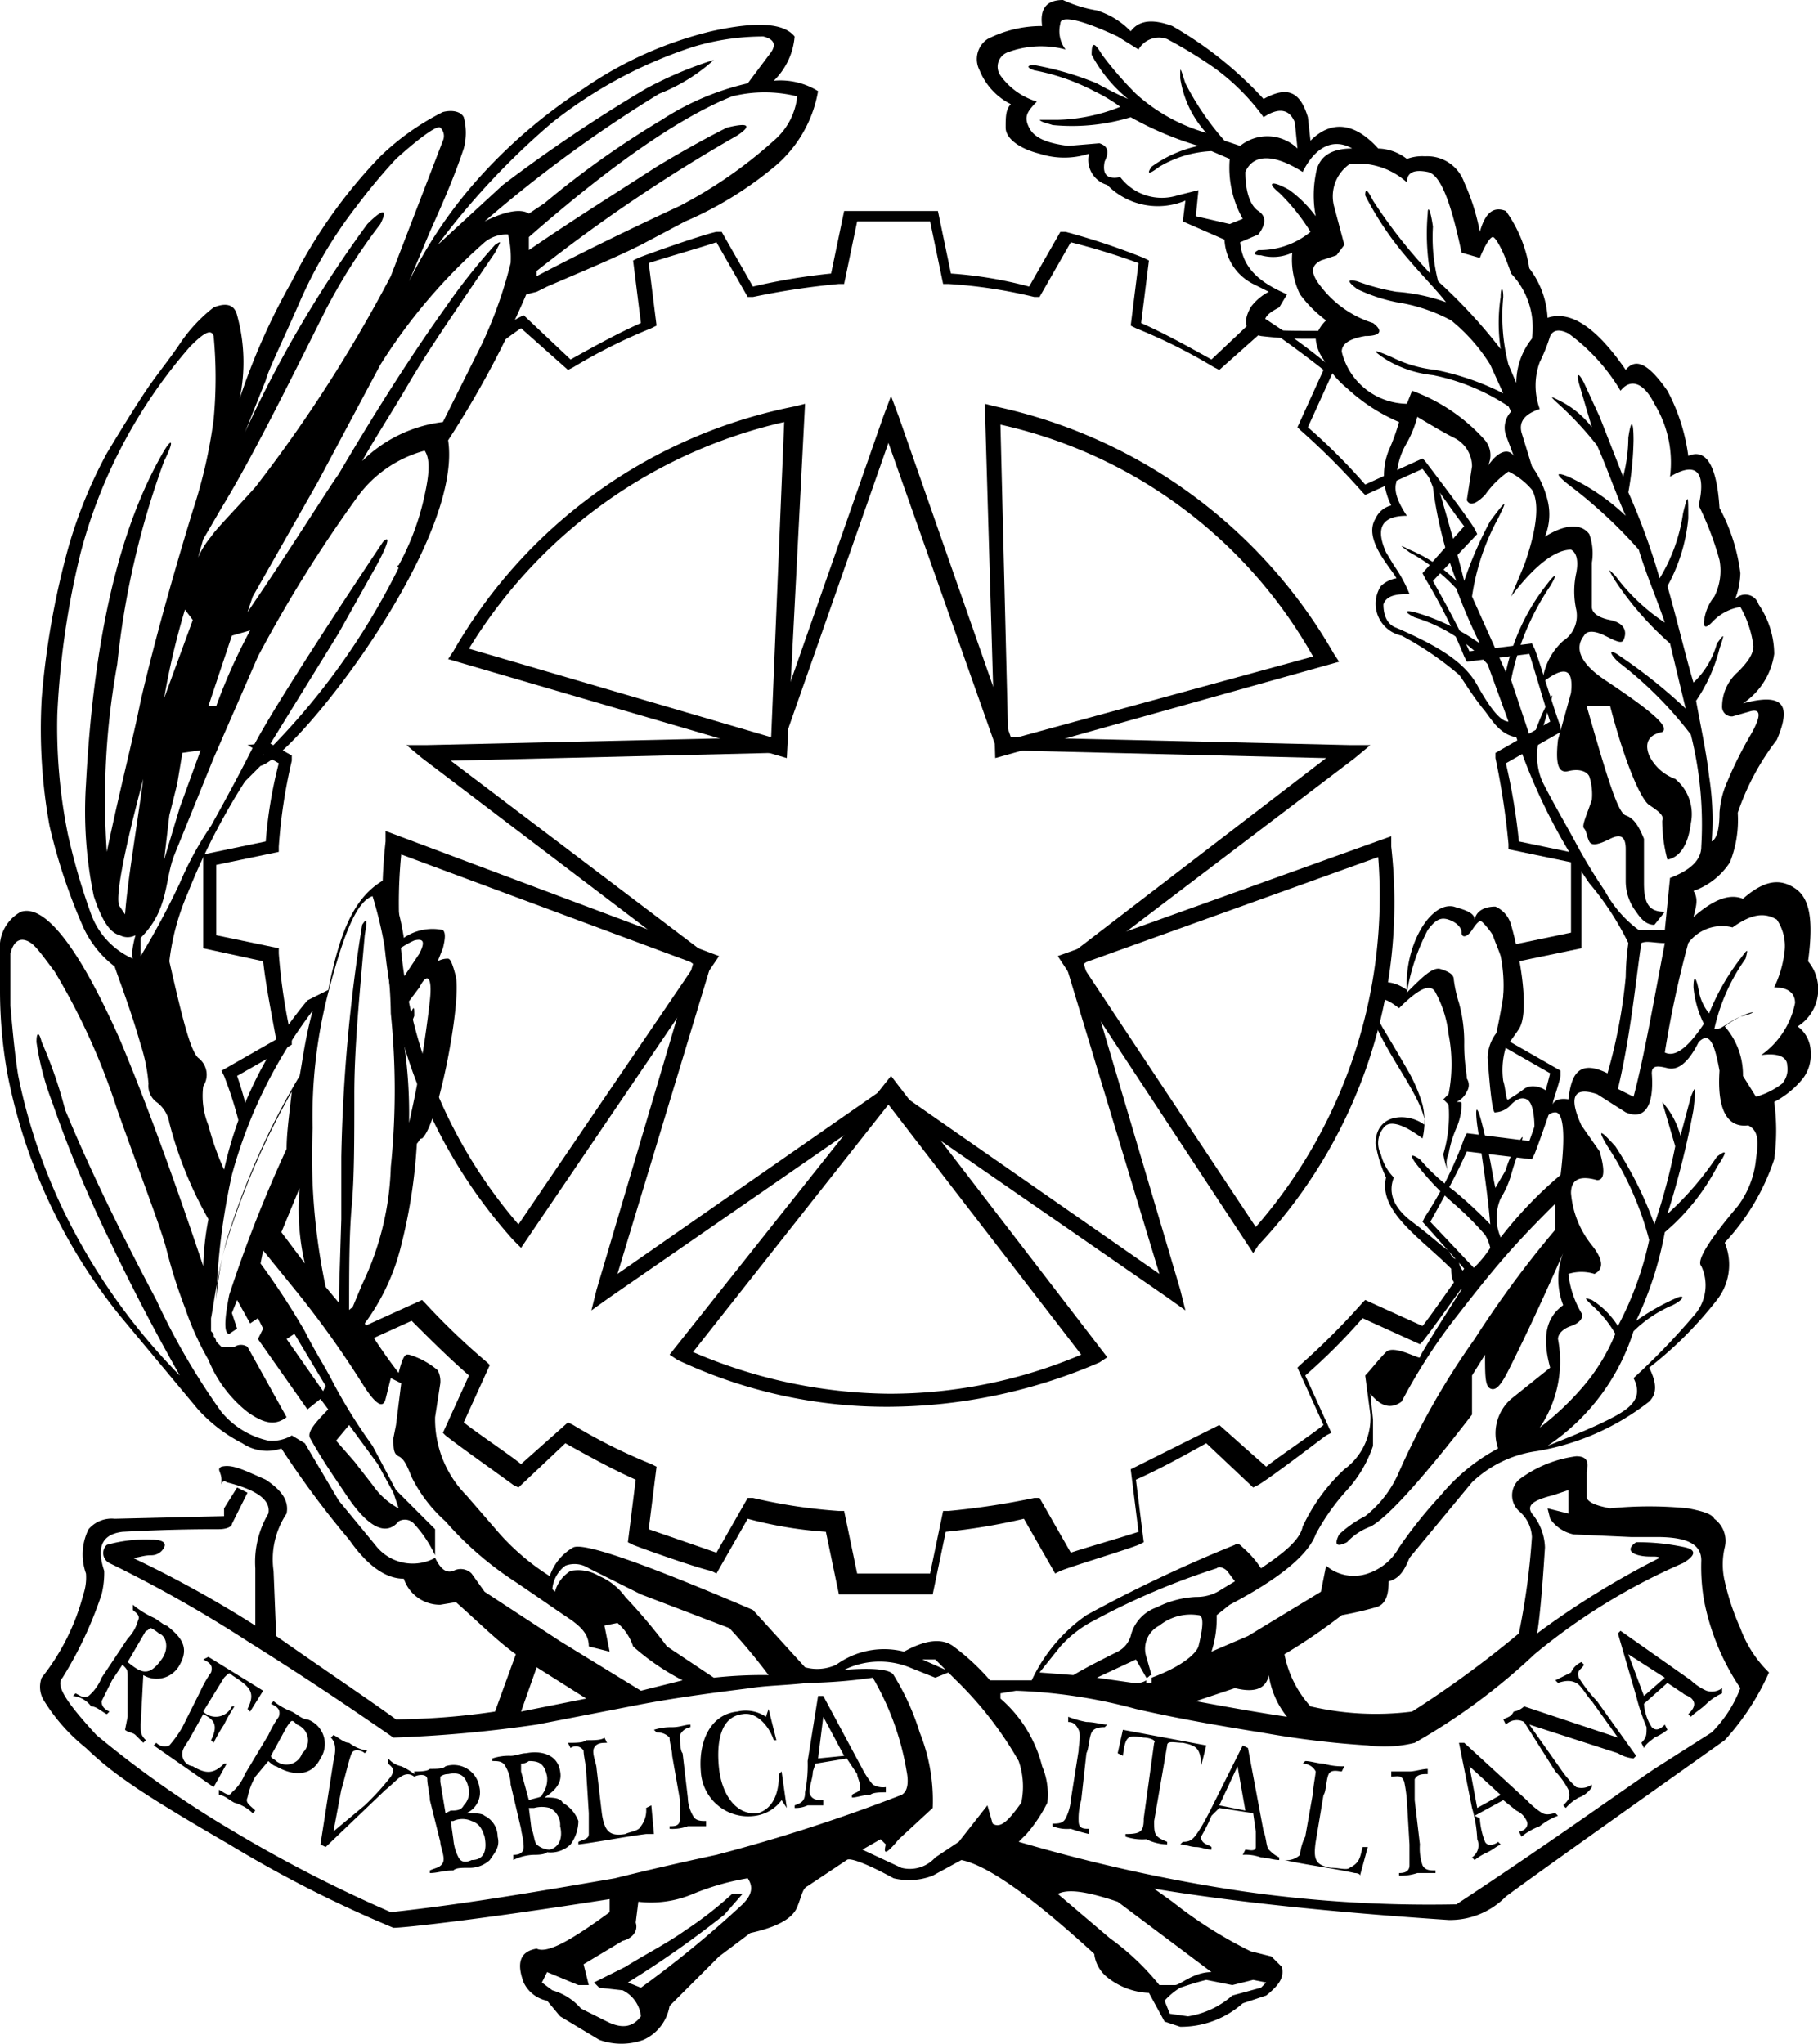
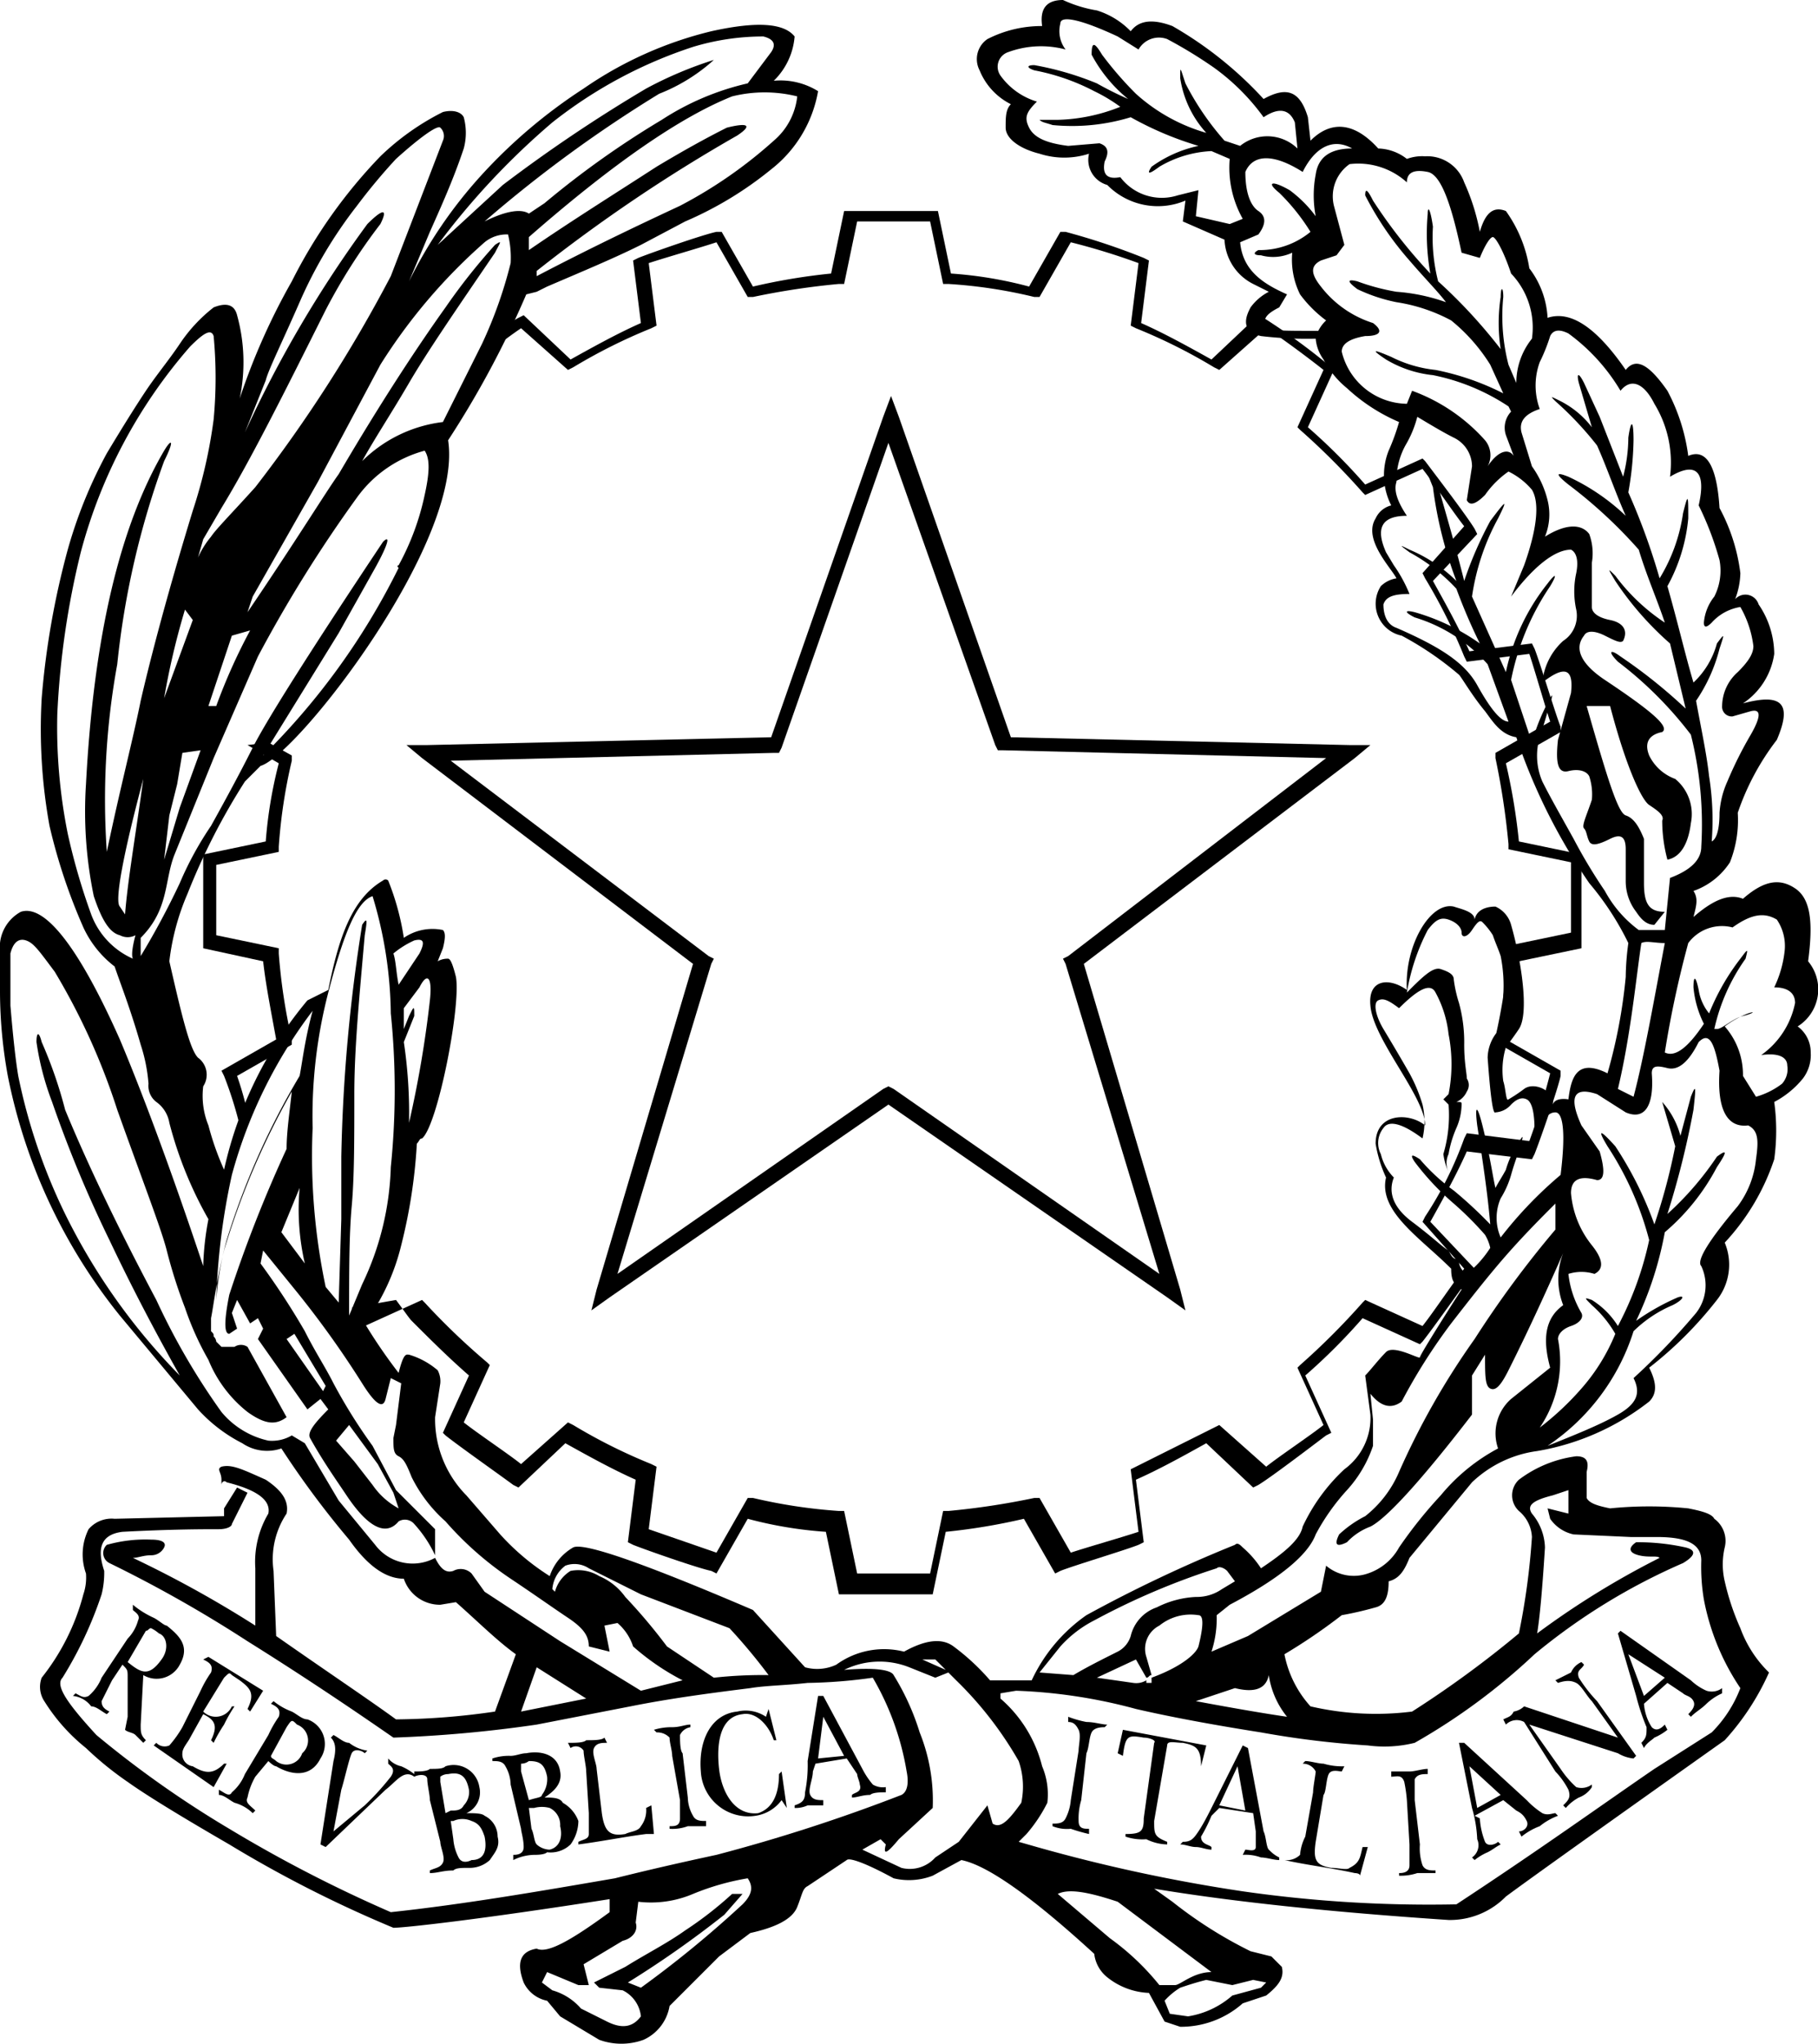
<svg xmlns="http://www.w3.org/2000/svg" viewBox="0 0 69.78 78.45">
  <title>Logo Istituzionale_3_Mobile_Tools</title>
  <g id="Livello_2" data-name="Livello 2">
    <g id="Layer_1" data-name="Layer 1">
      <path d="M53.3,52.2c.4,0,.8.2.7.5s-.3.8-.5.8-.8-.4-.8-.7a.58.58,0,0,1,.6-.6Z" />
      <path d="M22.6,61.8a1.28,1.28,0,0,0,1.2,0l-.3-.5-.7-.6c-.4-.2-.7,0-.9.5l.7.6Z" />
      <path d="M69.4,36.9c.2-1.5.1-2.4-.5-2.8s-1.2-.3-2,.4c-.5-.2-1.1,0-1.9.7.1-.4.2-.7,0-1a2.75,2.75,0,0,0,1.4-1.1,4.39,4.39,0,0,0,.3-1.9,9.67,9.67,0,0,1,1.5-2.8c.6-1.4.2-1.8-1.3-1.4a2.75,2.75,0,0,0,1.2-1.9,3.41,3.41,0,0,0-.6-1.9.53.53,0,0,0-.9-.2,3,3,0,0,0,.2-1,7.11,7.11,0,0,0-.8-2.5c-.1-1.6-.5-2.3-1.2-2A7.32,7.32,0,0,0,64,15c-.7-1-1.2-1.3-1.6-.8-1.1-1.6-2.1-2.3-3-2a3.41,3.41,0,0,0-.7-1.9,5.14,5.14,0,0,0-.9-2.2c-.5-.2-.8.1-1,.8A8.24,8.24,0,0,0,56.2,7a1.5,1.5,0,0,0-1.5-1,1.7,1.7,0,0,0-.7.1,1.86,1.86,0,0,0-1.1-.4c-.9-1-1.8-1.1-2.6-.3l-.1-.9c-.3-1-.8-1.2-1.7-.7A14.56,14.56,0,0,0,45,1c-.8-.3-1.3-.2-1.6.2A3.07,3.07,0,0,0,42.1.4,5,5,0,0,1,40.8,0c-.6,0-.9.3-.8,1a4.56,4.56,0,0,0-2.1.5.93.93,0,0,0-.3,1.2A2.5,2.5,0,0,0,38.8,4c-.2.2-.2.5-.2.9s.5.8,1.3,1a3.08,3.08,0,0,0,1.9,0,1,1,0,0,0,.7,1.2,2.72,2.72,0,0,0,3,.6l-.1.8,1.6.7a2,2,0,0,0,1.1,1.7l.6.3a2,2,0,0,0-.7.6c-.1.2-.5.9.4,1.1a14.77,14.77,0,0,0,2.1.1,1.6,1.6,0,0,0,.3.8,3.55,3.55,0,0,0,.9,1.1,6.9,6.9,0,0,0,2,1.3,8.2,8.2,0,0,1-.4,1.1,2.55,2.55,0,0,0,.1,2.1.9.9,0,0,0-.6.5c-.5.8.6,1.9.8,2.3a1.1,1.1,0,0,0-.6.3,1.25,1.25,0,0,0,.8,1.9A12.25,12.25,0,0,1,56,25.9c.1.1.5.8,1,1.4.3.4.6.9,1.2,1A22.57,22.57,0,0,0,61,33.9a11,11,0,0,1,1.5,2.3,10.3,10.3,0,0,0-.1,1.3,20.25,20.25,0,0,1-.7,3.7c-1.2-.6-1.4.2-1.5,1,0,0-.5-.1-.6.2.1-.5-.7-.9-1.1-.6a5.92,5.92,0,0,1-.6.4c-.1.1-.1-.4-.2-.7a3,3,0,0,1,.1-1.3s.3-.4.5-.7c.4-.6.1-2.6-.3-4a1.08,1.08,0,0,0-.6-.7c-.1,0-.7,0-.8.5,0-.3-.5-.4-.8-.5-.9-.2-1.9,1.5-1.8,3.2-.7-.5-1.5-.4-1.4.6.1,1.3,2.1,3.5,2.1,4.6-.6-.5-1.9-.5-1.9.7a5,5,0,0,0,.4,1.3c-.3,1.3,1.3,2.3,2.5,3.5,0,.6.2.6.4.8-.2.3-1.6,2.5-1.6,2.6s-1-.5-1.3-.2-.6.7-.8.9l.2,1.5a2.44,2.44,0,0,1-1,2.1A7.13,7.13,0,0,0,50,58.6c-.1.5-.7,1-1.6,1.6a3.78,3.78,0,0,0-.7-.8c-.1-.1-.2-.2-.3-.1A53.71,53.71,0,0,0,41.7,62a6.27,6.27,0,0,0-2.1,2.5H38a8.64,8.64,0,0,0-1.4-1.3c-.4-.3-1-.3-1.9.2a3.12,3.12,0,0,0-2.6.5,1.73,1.73,0,0,1-1.2.1l-2-2.2q-6.3-2.7-6.9-2.4a2,2,0,0,0-.9,1.1,9.07,9.07,0,0,1-1.9-1.6l-1.3-1.5a4.17,4.17,0,0,1-1.2-3l.2-1.3a.9.9,0,0,0-.1-.5,3,3,0,0,0-1.1-.6c-.1,0-.2-.1-.4.7A20.15,20.15,0,0,1,14,50.8a8.36,8.36,0,0,0,1.4-3,20.53,20.53,0,0,0,.6-3.9c.1-.1.1-.2.2-.2.6-.5,1.5-5.1,1.3-6.2-.1-.4-.2-.7-.3-.7a.76.76,0,0,0-.4.1l.2-.5c.1-.4.1-.6,0-.7a1.94,1.94,0,0,0-1.5.3,9.84,9.84,0,0,0-.6-2.2.14.14,0,0,0-.2,0c-1.2.7-1.7,2.2-2.1,4.2l-.8.4a15.27,15.27,0,0,0-3.2,6.5A10.72,10.72,0,0,1,8,43.2a3,3,0,0,1-.2-1.5.81.81,0,0,0-.2-1.1c-.3-.3-.6-1.5-1.1-3.7a9.23,9.23,0,0,1,.7-2.6A25.12,25.12,0,0,1,9.4,30l.6-.6c1.4-.4,7.8-8.6,7.2-12.5a36.68,36.68,0,0,0,3-5.6l.4-.1L21,11c1.4-.6,2.6-1.1,3.6-1.6l1.7-.9a13.85,13.85,0,0,0,3.3-2,4.86,4.86,0,0,0,1.8-3,2.73,2.73,0,0,0-1.7-.4,2.67,2.67,0,0,0,.8-1.7c-.4-.5-1.4-.6-3.2-.2a14.66,14.66,0,0,0-4.9,2.2,20.1,20.1,0,0,0-3.9,3.3,17.58,17.58,0,0,0-2.8,4.1l.8-1.9c.4-.9.9-2,1.3-3.2a2.29,2.29,0,0,0,0-1.2c-.1-.2-.4-.3-.8-.2A9.71,9.71,0,0,0,14.6,6a19.57,19.57,0,0,0-3.4,4.8,25.13,25.13,0,0,0-2,4.5,6.78,6.78,0,0,0-.1-3.2q-.15-.6-.9-.3a6,6,0,0,0-1.3,1.4c-.4.6-.9,1.2-1.3,1.8s-.9,1.4-1.5,2.4a17.86,17.86,0,0,0-1.5,3.7,31.35,31.35,0,0,0-1,5.7,20.81,20.81,0,0,0,.3,4.9,21.89,21.89,0,0,0,1.3,3.9,4,4,0,0,0,1.2,1.5c.2.6.6,1.6,1,3a6.36,6.36,0,0,1,.3,1.5.78.78,0,0,0,.3.7,1.23,1.23,0,0,1,.5.8A15.11,15.11,0,0,0,8,46.8a11,11,0,0,0-.2,1.8c-1.3-3.9-2.4-6.8-3.2-8.7C3,36.3,1.7,34.7.8,35A1.55,1.55,0,0,0,0,36.2v1.9a18.17,18.17,0,0,0,.3,3.2,21.25,21.25,0,0,0,4.3,9.2l3,3.6a5.91,5.91,0,0,0,1.7,1.3,1.69,1.69,0,0,0,1.5.2,34.94,34.94,0,0,0,2.6,3.5q1.05,1.5,2.1,1.5a1.46,1.46,0,0,0,1.4,1l.6-.1c.9.8,1.6,1.5,2.3,2L19,65.7a27.48,27.48,0,0,1-3.8.3c-1.1-.8-2.6-1.8-4.6-3.2l-.1-2.5a3.16,3.16,0,0,1,.5-2.2c.1-.5-.2-.9-.8-1.3-.9-.4-1.3-.6-1.7-.5-.2.1,0,.2,0,.5V57c0-.1.1-.2.2-.1,1.2.3,1.7.7,1.6,1.2a3.64,3.64,0,0,0-.5,2.1v2.2a43.08,43.08,0,0,0-4.7-2.6c.2,0,.4-.1.7-.1a.55.55,0,0,0,.5-.3c.1-.2-.1-.3-.5-.3a5.42,5.42,0,0,0-1.7.2.43.43,0,0,0,.1.7,50.1,50.1,0,0,1,5.3,3c2.4,1.5,4.3,2.8,5.6,3.7a49.9,49.9,0,0,0,5.5-.5l3.6-.7c1.5-.3,3-.5,4.6-.7.6-.1,1.3-.1,2.2-.2a19.48,19.48,0,0,0,2.5-.2A10.55,10.55,0,0,1,34.8,68c.1.5,0,.8-.2.9a65.64,65.64,0,0,1-7.1,2.3q-2.1.45-3.9.9c-2.9.5-5.8,1-8.6,1.3a52.69,52.69,0,0,1-6.2-3.2,39.71,39.71,0,0,1-5.1-3.6c-1.1-1.2-1.6-1.9-1.3-2.2a15,15,0,0,0,1.5-3.2,3.44,3.44,0,0,0,.1-.9c-.3-.9-.1-1.4.7-1.5,1.9-.1,3.1-.1,3.7-.1.3,0,.5-.1.5-.2l.6-1.2-.4-.2-.5.8v.3l-4.2.1a1.16,1.16,0,0,0-1,.4,2.17,2.17,0,0,0-.1,1.7,2,2,0,0,1-.1.8,8.64,8.64,0,0,1-1.6,3.2,1,1,0,0,0,.1.9,7.14,7.14,0,0,0,1.6,1.8,12.57,12.57,0,0,0,1.6,1.3q1.05.75,3.9,2.4A46.84,46.84,0,0,0,15.1,74c.4,0,3.2-.3,8.3-1.1v.5c-1.5,1.1-2.4,1.6-2.8,1.4-.6.1-.8.5-.5,1.3a1.27,1.27,0,0,0,.9.7l.5.6,1.5.9a2.48,2.48,0,0,0,1.7,0,1.74,1.74,0,0,0,1-1.3l.2-.2,1.7-1.7,1.2-.9c.9-.2,1.6-.5,1.8-1s.2-.7.4-.8l1.5-1c.1-.1.7.1,1.8.7a2.52,2.52,0,0,0,1.5-.1l1.1-.6q1.5.3,5.1,3.6a1.35,1.35,0,0,0,.5.9,2.73,2.73,0,0,0,1.6.6l.6,1.1.6.2a3.58,3.58,0,0,0,2.4-.9l.9-.3c.5-.4.7-.7.6-1.1l-.4-.4-.8-.2A16.61,16.61,0,0,1,45,73l-.7-.5c3,.5,6.8.9,11.3,1.2a3,3,0,0,0,2.2-.9q1.35-1,8.4-6a9.75,9.75,0,0,0,1.7-2.6,4.55,4.55,0,0,1-1.1-1.7,9.42,9.42,0,0,1-.6-1.8,2.84,2.84,0,0,1,0-1.3,1.05,1.05,0,0,0-.4-1.1c-.1-.2-.5-.3-1-.4a15,15,0,0,0-3,0c-.5-.1-.8-.2-.9-.4v-1c.1-.4,0-.6-.4-.6a4.63,4.63,0,0,0-2.2.9.82.82,0,0,0,0,1.2,1.39,1.39,0,0,1,.5,1,27.3,27.3,0,0,1-.5,3.7,40,40,0,0,1-4.1,3,11.09,11.09,0,0,1-3.9-.2,4.16,4.16,0,0,1-1-2A21.66,21.66,0,0,0,51.5,62a13,13,0,0,0,1.3-.3c.4-.1.5-.5.5-1,.4-.1.6-.4.8-.9l2.4-2.9A4.49,4.49,0,0,1,59,55.7a9.55,9.55,0,0,0,4.3-1.9c.3-.3.3-.7,0-1.3a14.92,14.92,0,0,0,2.6-2.6,2.19,2.19,0,0,0,.3-2.2,8.72,8.72,0,0,0,1.9-3.2,8.09,8.09,0,0,0,0-2.2,3.53,3.53,0,0,0,1.1-.9,1.49,1.49,0,0,0,.3-1,1.23,1.23,0,0,0-.5-1A1.68,1.68,0,0,0,69.4,36.9ZM30.6,3.7a2.59,2.59,0,0,1-.9,1.7,17.44,17.44,0,0,1-3.6,2.5c-1.5.7-3.4,1.6-5.5,2.7v-.2a61.43,61.43,0,0,1,7.7-5.2c.6-.4.4-.5-.4-.3q-1.2.6-2.7,1.5c-1.7,1.1-3.3,2.1-4.9,3.2V9.1q4.8-4.2,7.8-5.4A5.17,5.17,0,0,1,30.6,3.7Zm-9.4,1a17.4,17.4,0,0,1,5.4-2.9,9.29,9.29,0,0,1,2.7-.4q.6.15.3.6l-.9,1.2a10.21,10.21,0,0,0-3.3,1.4,34.78,34.78,0,0,0-4.5,3.2l-.6.4c-.3-.2-.9-.1-1.7.3a50.31,50.31,0,0,1,6.7-4.9,6.85,6.85,0,0,0,2.1-1.3,14.93,14.93,0,0,0-2.6,1.1,57.71,57.71,0,0,0-5.5,3.7L16.8,9.4A28.64,28.64,0,0,1,21.2,4.7ZM18.6,9.3a1.33,1.33,0,0,1,.9-.3,3.75,3.75,0,0,1,.1,1.1,16.84,16.84,0,0,1-1.1,3.1l-1.5,3a5.3,5.3,0,0,0-3.1,1.5c.5-.9,1.1-1.8,1.8-3s1.8-2.8,3.3-5c.2-.4.3-.5,0-.3a23.29,23.29,0,0,0-1.9,2.4c-1,1.4-2.4,3.5-4.1,6.4-.5.7-1.6,2.5-3.5,5.3l.2-.6,2.5-4.4L14.6,14A21.37,21.37,0,0,1,18.6,9.3ZM8.5,19.5c1.1-1.8,2.4-4.4,4-7.6a22.09,22.09,0,0,1,2.1-3.3c.3-.6.1-.6-.5,0a45.56,45.56,0,0,0-4.7,8l.8-2c.1-.4.6-1.4,1.3-3a17.14,17.14,0,0,1,2.2-3.7,22.59,22.59,0,0,1,1.5-1.8c1-.9,1.6-1.3,1.7-1.2a.44.44,0,0,1,.1.5l-2,5.2a54.63,54.63,0,0,1-5.2,8.1c-.9,1-1.5,1.6-1.7,1.9a3.51,3.51,0,0,0-.5.8l.2-.7Zm1.1,4.7a22.12,22.12,0,0,0-1.3,2.9H8l.9-2.7ZM6.5,31.3l.3-1.2L7,28.9l.7-.1L6.9,31l-.6,2Zm-.2-4.5a28.4,28.4,0,0,1,.8-3.4l.3.4ZM4.8,35.1l-.2-.3c-.2-.2.1-1.9.9-4.9C5.2,32.1,4.9,33.8,4.8,35.1Zm-.7-2.4a29,29,0,0,1,.4-7.2,32.21,32.21,0,0,1,1.8-7.8c.4-.8.3-.9,0-.4-1.7,2.9-2.7,7.1-3,12.8a16,16,0,0,0,.3,4.3c.3.9.6,1.4,1,1.5a.64.64,0,0,0,.6,0s-.2.7-.1.9a3,3,0,0,1-1.6-1.7A24.63,24.63,0,0,1,2.6,32a20.71,20.71,0,0,1-.4-4.6,32,32,0,0,1,.9-6.2,19.62,19.62,0,0,1,4.2-7.9c.5-.5.8-.7.9-.4a17.09,17.09,0,0,1,0,3.2,19,19,0,0,1-.8,3.5c-1.1,3.6-1.7,6-2,7.3C5.1,28.4,4.6,30.3,4.1,32.7Zm1.3,4V36c1.1-1.1.9-2.2,1.3-3.2l1.5-3.7,1.7-3.9a51.91,51.91,0,0,1,3.8-6.1,4.7,4.7,0,0,1,2.6-1.8c.2.3.2.8,0,1.7a9.87,9.87,0,0,1-1,2.7s-.1,0,0,.1A26.77,26.77,0,0,1,10.1,29L13,24.3l1.4-2.5c.5-.9.6-1.3.3-1-2.8,4.2-4.5,6.9-5,7.9s-1.1,2.1-1.6,3a12.8,12.8,0,0,0-1.2,2.2A30.28,30.28,0,0,1,5.4,36.7Zm11.1,1.7a42,42,0,0,1-.8,4.7,18.5,18.5,0,0,0-.2-3.1l.4-1c0-.4,0-.4-.2,0l-.2.5v-.8l.6-.8C16.4,37.3,16.6,37.5,16.5,38.4Zm-.6-2.3c.4-.1.4.1.2.5l-.8,1.2c-.1-.5-.1-.9-.2-1.2A3.51,3.51,0,0,1,15.9,36.1Zm-3.3,2c.6-2.3,1.1-3.5,1.7-3.7a16,16,0,0,1,.7,4.5,29,29,0,0,1,0,5.9,11.09,11.09,0,0,1-1.1,4.5l-.5,1.2c0-1.7,0-3.1.1-4.2s.1-2.5.1-4.3.2-3.8.4-6.1c.1-.6.1-.7-.1-.4a63.46,63.46,0,0,0-.8,8.9v2.4L13,50l-.5-.6a24.35,24.35,0,0,1-.5-6.1A18.9,18.9,0,0,1,12.6,38.1Zm-3.7,7A18.36,18.36,0,0,1,12,38.8c-.3,1.1-.4,2-.5,2.5a29,29,0,0,0-2.8,6.3,12,12,0,0,0-.4,2.3A25.81,25.81,0,0,1,8.9,45.1Zm2.8,3.4-.9-1.2.7-1.7A9.25,9.25,0,0,0,11.7,48.5ZM20,65.7l.6-1.7,1.9,1.2Zm4.6-.8L21.5,63l-2.9-1.9-.5-.7a.59.59,0,0,0-.7-.1c-.3.1-.5-.1-.7-.5a1.8,1.8,0,0,1-2.3-.5L13,57.6l-1.3-2.2-.5-.3a1.49,1.49,0,0,1-.9.2,3.25,3.25,0,0,1-1.8-1.1A26.31,26.31,0,0,1,6,49.9c-1.7-3.2-2.8-5.6-3.5-7.3A16.92,16.92,0,0,0,1.6,40c-.1-.4-.2-.4-.2,0A10.71,10.71,0,0,0,2,42.3a47.5,47.5,0,0,0,2.2,5.3c.9,1.9,1.8,3.6,2.7,5.2a23.88,23.88,0,0,1-4.4-6.2A22.14,22.14,0,0,1,.7,41.3q-.15-.9-.3-2.7v-2c.1-.4.3-.6.6-.5s.5.4,1.1,1.2a25.39,25.39,0,0,1,2.4,5.3c1,2.8,1.7,4.6,1.9,5.4a19.38,19.38,0,0,0,.7,2.2,11.33,11.33,0,0,0,.9,2,4.9,4.9,0,0,0,1.5,2c.7.5,1.1.5,1.5.2L9.5,51.7a.45.45,0,0,0-.5,0H8.5l-.1-.1-.1-.1a.31.31,0,0,0-.1-.2c0-.1,0-.1-.1-.2v-.5c.1-.5.2-1.4.5-2.6a29.45,29.45,0,0,1,2.6-6.1c-.1.9-.2,1.6-.2,2.2a51.75,51.75,0,0,0-2.2,5.6q-.3,1.5,0,1.5l.3-.2-.2-.6.2-.5.5.9.3-.2.2.4-.2.4,1.9,2.7.5-.4.3.4c-.6.6-.8.9-.7,1.1.5.9,1,1.6,1.4,2.2.8,1.2,1.5,1.6,2,1a.47.47,0,0,1,.6.1,4.82,4.82,0,0,1,.8,1.2v-1l-1.5-1.5-.9-1.7a20.56,20.56,0,0,1-1.5-2.4c-.3-.6-.7-1.2-1.1-2A28.51,28.51,0,0,0,10,48.5l.1-.5,1.3,1.6a36.82,36.82,0,0,1,2.5,3.5q.75,1.2.9.6l.2-.8.4.2-.2,1.6-.1.5c0,.4,0,.6.2.7s.3.3.5.8a5.6,5.6,0,0,0,1.3,1.7,12.74,12.74,0,0,0,2.5,2.2c.9.6,1.6,1.1,2.2,1.5s.8.7.8,1.1l.8.2-.2-1,.5-.1a2,2,0,0,1,.6.9,9.22,9.22,0,0,0,1.9,1.3ZM11,51.4l.3-.2,1.2,2-.1.2Zm1.9,3.9.5-.6,1.1,1.5.6,1.1.2.6a2.84,2.84,0,0,1-1-.9l-.7-.9Zm14.5,9.1-1.8-1.2A21.56,21.56,0,0,0,24,61.3a2.35,2.35,0,0,0-1-.8,1.54,1.54,0,0,0-1.1-.2,1.36,1.36,0,0,0-.6.8l-.1-.1a1.25,1.25,0,0,1,.5-.9,1,1,0,0,1,.9.1l2,1L28,62.5a22.1,22.1,0,0,1,1.5,1.8A17,17,0,0,0,27.4,64.4Zm1.1,8.7a41.58,41.58,0,0,1-3.9,3.2l-.5-.2a39,39,0,0,0,3.7-2.6l.7-.8h-.4a14.1,14.1,0,0,1-1.8,1.4c-.7.5-1.5.9-2.3,1.4l-1.2.6.2.2.9.1a1.26,1.26,0,0,1,.7,1c-.3.4-.7.5-1.3.2l-1-.5a2.27,2.27,0,0,0-1.1-.7l-.4-.3.2-.4,1.2.5h.4l-.2-.8,1.5-.9c.4-.1.6-.4.5-.7l.1-.8a4.12,4.12,0,0,0,2.1-.3,9.65,9.65,0,0,1,2.1-.6C28.9,72.4,28.9,72.7,28.5,73.1ZM45.9,8.3l.1-1-.8.2A2,2,0,0,1,43,6.8q-.75.15-.6-.6c.2-.4.1-.6-.2-.7L41,5.6c-.8-.1-1.3-.3-1.5-.7s-.1-.6.3-1a2.66,2.66,0,0,1-1.4-1,.59.59,0,0,1,.3-.9,3.64,3.64,0,0,1,2.2-.1,1.16,1.16,0,0,1-.2-1c0-.3.7-.2,2.2.5l.8.5a.9.9,0,0,1,1.1-.4,17.39,17.39,0,0,1,1.8,1.1,8.44,8.44,0,0,1,1.9,1.9c.6-.4,1-.3,1.2.2l.1,1a1.66,1.66,0,0,0-2.2-.1L47,5.4a10.59,10.59,0,0,1-1.5-2.2c-.2-.6-.2-.7-.2-.2a4,4,0,0,0,1,2.1,6.84,6.84,0,0,1-2.7-1.5,13.5,13.5,0,0,1-1.3-1.5c-.3-.5-.4-.5-.4,0a5.52,5.52,0,0,0,1.4,1.7,13.4,13.4,0,0,1-1.2-.6,11.64,11.64,0,0,0-2.4-.7c-.3,0-.3.1,0,.2a8.29,8.29,0,0,1,2.3.8,6.36,6.36,0,0,1,1,.6,6.87,6.87,0,0,1-2.4.5h-.7c.1.1.2.1.5.2a7.69,7.69,0,0,0,3-.3A12.7,12.7,0,0,0,46,5.6a4.76,4.76,0,0,0-1.8.8q-.3.45.3,0a4.3,4.3,0,0,1,2-.6l.7.3a4,4,0,0,0,.5,2.3l-.5.2Zm4.7,4.4c-1.6,0-1.9,0-2-.2s-.1-.4.5-.7l.3-.5c-.9-.4-1.7-.9-1.8-2l.7-.3q.45-.6,0-.9c-.3-.2-.5-.7-.5-1.5.3-.7,1.1-.7,2.2,0,.5-1,1.2-1.3,1.9-.9-.8,0-1.3.3-1.4,1a4.27,4.27,0,0,0,0,1.6,4.74,4.74,0,0,0-1-1c-.7-.4-.9-.3-.4.1a7.89,7.89,0,0,1,1.2,1.5,3.06,3.06,0,0,1-2,.7c-.2.1-.2.2.1.2a1.73,1.73,0,0,0,1.2-.1,3,3,0,0,0,.3,1.6,4.74,4.74,0,0,0,1,1A1.38,1.38,0,0,0,50.6,12.7Zm.9.8q0-.45.9-.6c.6,0,.7-.2.3-.5a4.07,4.07,0,0,1-2-1.4c-.4-.5-.4-.8,0-1l.6-.2.3-.4-.4-1.5a1.51,1.51,0,0,1,.6-1.6A2.78,2.78,0,0,1,54,7c0-.4.3-.5.8-.4s.9,1.2,1.3,3.1l.7.2c.2-.5.4-.8.5-.8s.4.5.7,1.4a3,3,0,0,1,.8,2.5,2.72,2.72,0,0,0-.6,1.7l-.3-.7a7.44,7.44,0,0,1-.2-2.6c0-.4-.1-.4-.1,0a6.62,6.62,0,0,0,0,2,20,20,0,0,0-2.4-2.6A6.82,6.82,0,0,1,55,8.7c-.1-.7-.2-.8-.2-.5a8.68,8.68,0,0,0,.1,2.3,19.53,19.53,0,0,1-2.2-2.8c-.2-.4-.3-.5-.3-.2A12.14,12.14,0,0,0,54.1,10c.6.7,1.1,1.2,1.4,1.6a7.19,7.19,0,0,0-1.9-.4,8.33,8.33,0,0,1-1.5-.4q-.6-.15,0,.3a6.4,6.4,0,0,0,1.5.5,6.49,6.49,0,0,1,2.1.7A6.83,6.83,0,0,1,57.2,14l.5,1.1a10,10,0,0,0-2.6-.9,4.91,4.91,0,0,1-1.7-.5c-.7-.3-.8-.3-.2.1a4.37,4.37,0,0,0,1.8.6,8.13,8.13,0,0,1,2.9,1.2l.1.2a.9.9,0,0,0-.2.9l.3.8c-.2-.3-.6-.2-1,.4a.9.9,0,0,0-.1-1A6.92,6.92,0,0,0,54.2,15l-.2.5A2.61,2.61,0,0,1,51.5,13.5ZM61.6,34.2a20.55,20.55,0,0,1-1.2-2c-.5-.9-.9-1.6-1.2-2.2a2.5,2.5,0,0,1-.1-1.7c.2-.6.3-1,.4-1.3s.1-.4,0-.2a7.66,7.66,0,0,0-.7,1.7L58,26.1a9.81,9.81,0,0,1,1.5-3.6c.3-.5.2-.5-.1-.1a8.14,8.14,0,0,0-1.6,3.4l-1.3-2.9a8.92,8.92,0,0,1,1-3c.4-.8.3-.7-.3.1a14.6,14.6,0,0,0-1,2.3c-.4-1.6-.8-2.9-1.1-4l-.3-.1.2.5a15.75,15.75,0,0,0,.9,3.6,5.67,5.67,0,0,0-1.8-1.2c-.4-.2-.4-.2,0,.1a7,7,0,0,1,1.8,1.4,22,22,0,0,0,.9,2.1,8.28,8.28,0,0,0-2.5-1.2c-.4-.1-.4,0,0,.2a6.06,6.06,0,0,1,2.8,1.8l.8,2.2c-.3,0-.7-.5-1.2-1.4s-1.5-1.5-3.1-2.2c-.3-.1-.5-.4-.5-.9.1-.3.4-.4,1-.4a5.42,5.42,0,0,0-.6-1.1l-.3-.5c-.4-.9-.2-1.4.8-1.4-.4-.6-.5-1-.4-1.3A2.82,2.82,0,0,1,54,17a4.18,4.18,0,0,0,.4-1c.5.3,1,.6,1.4.8a1.23,1.23,0,0,1,.7,1.1l-.2,1.3c.1.2.3.2.7-.2a3.61,3.61,0,0,1,.9-.9,2.76,2.76,0,0,1,.9.7c.3.5.2,1.5-.3,2.9L58,22.9c.9-1.2,1.7-1.8,2.3-1.8.2.1.3.4.2.9a3.29,3.29,0,0,0,0,1.4,1.15,1.15,0,0,1-.5,1.2,2.45,2.45,0,0,0-.8,1.6c.9-.7,1.2-.5,1.1.4l-.5,1.8c-.1.9,0,1.3.4,1.2s.7,0,.8.2a2.22,2.22,0,0,1,.1.9c-.2.6-.4,1-.3,1.1s.1.3.2.5.4.1.8-.1.6-.1.6.4v1.2a1.92,1.92,0,0,0,.4,1.2c.2.3.4.5.7.5l.4-.5c-.6,0-.8-.3-.8-1.1V32.2c-.2-.5-.4-.8-.7-.9s-.7-1.4-1.5-4.2h.9c.6,2.3,1.2,3.6,1.5,3.8s.6.4.5.6A5.84,5.84,0,0,0,64,33c.5-.1.8-.6.9-1.4a1.75,1.75,0,0,0-.6-1.7,1.79,1.79,0,0,1-1-.9c-.2-.5,0-.8.5-.9.3-.2-.4-.8-2.2-2-.9-.6-1.2-1.2-.8-1.7.1-.2.4-.2.8,0s.6.3.7.2c.2-.4,0-.7-.5-.8s-.7-.3-.7-.5V21.6a2.16,2.16,0,0,0-.1-1.1c-.3-.4-.9-.4-1.7.1a2.25,2.25,0,0,0,.1-1.4,3.79,3.79,0,0,0-.6-1.3l-.4-1.3c-.1-.4.1-.7.7-.9a2.62,2.62,0,0,1,0-1.8,6.89,6.89,0,0,0,.4-1c.1-.2.3-.3.7-.1a7.38,7.38,0,0,1,2,2.2c.4-.5.9-.3,1.3.5a4.32,4.32,0,0,1,.6,2.8c1-.6,1.4-.2,1.1,1.1a11.91,11.91,0,0,1,.8,2.1,2.2,2.2,0,0,1-.2,1.4,1.85,1.85,0,0,0-.4,1q0,.3.3,0a1.87,1.87,0,0,1,1.1-.6,4,4,0,0,1,.5,1.5c0,.3-.2.6-.6,1a1.76,1.76,0,0,0-.6,1.3.37.37,0,0,0,.4.4l.7-.2q.6-.15,0,.9a15,15,0,0,0-.9,1.8,3.46,3.46,0,0,0-.3,1.2c0,.6-.1,1-.3,1.1a10.68,10.68,0,0,0-.1-2.5c-.1-.9-.3-1.8-.5-2.9a6.27,6.27,0,0,0,.9-2c.2-.6.2-.6-.1-.2a3.21,3.21,0,0,1-.9,1.5c-.3-1-.6-2.3-1-3.7a6.63,6.63,0,0,0,.8-2.6c0-.9,0-1-.2-.2a6.57,6.57,0,0,1-.9,2.5,25.32,25.32,0,0,0-1.2-3.3,12.31,12.31,0,0,0,.2-2c0-.8-.1-.8-.2-.1a6.05,6.05,0,0,1-.2,1.5L61.4,16l-.6-1.3c-.2-.4-.3-.4-.2,0l.5,1.7a3.54,3.54,0,0,0-1.2-1c-.4-.2-.4-.2-.2,0a12.88,12.88,0,0,1,1.6,1.7c.4.9.7,1.8,1.1,2.7a8.18,8.18,0,0,0-2.2-1.5q-.75-.3,0,.3a18.25,18.25,0,0,1,2.7,2.5c.3,1,.7,1.9,1,2.8A7.52,7.52,0,0,1,62,22.1c-.3-.3-.3-.3,0,.2a12.06,12.06,0,0,0,2.1,2.4l.6,2.5a19.77,19.77,0,0,0-2.5-2c-.4-.3-.5-.2-.1.2a14.72,14.72,0,0,1,2.8,2.8,14.2,14.2,0,0,1,.4,4.3q0,.75-1.2,1.2l-.2,2h-1A4.54,4.54,0,0,1,61.6,34.2Zm1.4,2c.2-.1.5,0,.9,0-.4,2.1-.8,4.4-1.2,5.9l-.6-.3C62.6,39.7,62.8,37.5,63,36.2ZM55.6,48c-.2-.1-.6-.5-1.4-1.1s-.9-1.2-.7-1.7a1.93,1.93,0,0,1-.5-.9.92.92,0,0,1,.1-1c.2-.3.7-.2,1.5.4a2.84,2.84,0,0,0,0-1.3,6.12,6.12,0,0,0-.5-1.2c-.4-.7-.7-1.2-1-1.7s-.4-1-.2-1.1.4,0,.8.3c.7-.7,1.2-1,1.4-.6a4.3,4.3,0,0,1,.5,1.6,5.93,5.93,0,0,1,0,2.3l-.2.2.2.2a5.22,5.22,0,0,1-.2,1.9,2.54,2.54,0,0,0,.2.7.82.82,0,0,1,0-.7,4.28,4.28,0,0,1,.3-1,2.31,2.31,0,0,0,.2-.9c0-.1,0-.1-.2-.1a.78.78,0,0,0,.4-.4.45.45,0,0,0,0-.5c0-.2-.1-.6-.1-1.3a5.67,5.67,0,0,0-.2-1.6,5.07,5.07,0,0,1-.2-.9c0-.2-.2-.3-.5-.4s-.7.3-1.3.9a8.06,8.06,0,0,1,.8-2.4c.3-.4.5-.5.8-.4s.5.3.5.5.2.2.4-.1.3-.4.4-.3a2.73,2.73,0,0,1,.4.5c.1.3.2.5.3.8a5.76,5.76,0,0,1,.1,1.5c0,.7,0,1.2-.3,1.5a1.61,1.61,0,0,0-.3.9c.1,1.4.2,2.2.3,2.1a.86.86,0,0,0,.6-.3c.2-.2.4-.3.6-.2s.3.5.3,1.2.1.8.2.2.3-.9.6-.9.4.8.2,2.4a15.67,15.67,0,0,0-2.3,2.4,1.88,1.88,0,0,1,0-1.5,3.55,3.55,0,0,0,.4-.9,9.45,9.45,0,0,1,.3-.9c.2-.7.2-.7-.1-.2a3.55,3.55,0,0,0-.4.9c-.1.2-.3.5-.4.7-.1-.4-.2-1.2-.5-2.4-.2-.8-.3-.8-.2,0,.2,1.3.4,2.6.5,3.8a16.61,16.61,0,0,0-1.4-1.3,7.41,7.41,0,0,1-1.3-1.2c-.3-.2-.4-.2-.2.1a10.16,10.16,0,0,0,1.5,1.6A12.52,12.52,0,0,1,57,47.4a1.69,1.69,0,0,1,.2.5,4.06,4.06,0,0,1-.9,1,.6.6,0,0,1-.3-.6C55.8,48.4,55.7,48.2,55.6,48ZM40.7,63.2a4.49,4.49,0,0,1,1.3-1,27.46,27.46,0,0,1,4.7-2c.1-.1.3,0,.4.1l.3.4-.5.3a1.69,1.69,0,0,1-1,.3,3.7,3.7,0,0,0-1.5.4,1.54,1.54,0,0,0-1,1.1,1,1,0,0,1-.5.6c-.6.3-1.2.6-1.7.9l-1.3-.1Zm3.5,1.4H44v-.1a.75.75,0,0,1-.5.1l-1.4-.2,1.5-.7.4.7c.1,0,.1-.1.2-.1l-.2-.7a1,1,0,0,1,.5-1.2A1.91,1.91,0,0,1,46,62q.3,0,0,1.2c-.1.3-.7.8-1.8,1.2ZM38.1,70l-.2-.7-1.1,1.4-.9.6a1.31,1.31,0,0,1-1.3.4L33.1,71l.7-.4.2.2c-.1.4,0,.4.5-.2l1.3-1.2a7,7,0,0,0-.5-2.9,9.47,9.47,0,0,0-1-2.2c-.1-.2-.7-.3-1.9-.2a3.08,3.08,0,0,1,2.5-.1l1,.4.5-.2-.1-.1-.9-.4h.5l.4.4.1.1h0l.3.3a14,14,0,0,1,2.4,3.1,3,3,0,0,1,.1,1.6C38.7,69.9,38.4,70.2,38.1,70Zm10,6,.5.1-.2.2-1.1.3a3.37,3.37,0,0,1-1.7.8l-.7-.1-.2-.5a2.65,2.65,0,0,1,.6-.5c.3-.1.6-.2,1-.3l1,.2Zm-1.6-.3c-.7,0-1.2.5-1.4.5h-.6a9.68,9.68,0,0,0-1.9-1.8l-2-1.7c.4-.2,1.1-.1,2.3.3Zm6-8.7a4.8,4.8,0,0,0,1.8-.1,23.93,23.93,0,0,0,4.6-3.4A23.69,23.69,0,0,1,64.6,60c.5-.3.5-.5.1-.6a8.44,8.44,0,0,0-1.9-.2c-.3.2-.3.4.1.5s.7,0,.8.1A32.17,32.17,0,0,0,59,62.7q.15-.9.3-3.3a2.11,2.11,0,0,0-.5-1.3c-.2-.3,0-.5.8-.7l.6-.2v.9l-.8-.2.1.4a1.46,1.46,0,0,0,.9.6l2.2.1h1c1.2,0,1.7.3,1.7.9a7.57,7.57,0,0,0,.1,1.5,9.1,9.1,0,0,0,1.4,3.4,4.85,4.85,0,0,1-1.1,1.7l-2.2,1.4c-1.9,1.3-4.4,3.1-7.6,5.2a50.36,50.36,0,0,1-8.2-.5,63.45,63.45,0,0,1-7.9-1.7l-.7-.2.3-.3a5.75,5.75,0,0,0,.8-1.2,2.76,2.76,0,0,0-.2-1.4,5.06,5.06,0,0,0-1.6-2.6V65l.6-.1a20.23,20.23,0,0,1,4.6.7q1.95.45,4.8.9A35.47,35.47,0,0,0,52.5,67Zm-3.1-1.1c-.7-.1-1.9-.3-3.5-.6l1.5-.5c.8.2,1.2,0,1.3-.5A3.29,3.29,0,0,0,49.4,65.9ZM58,53.7a1.76,1.76,0,0,0-.5,1.9,7.28,7.28,0,0,0-2.2,1.8,17.18,17.18,0,0,0-1.6,2,2.14,2.14,0,0,1-1.2,1,1.64,1.64,0,0,1-1.6-.3l-.2,1-2.8,1.7-1.4.6a4.14,4.14,0,0,0,.2-1.4l.5-.4q2.85-1.5,3.3-2.7a8.31,8.31,0,0,1,1.2-1.7,4.78,4.78,0,0,0,1-1.7v-1l-.1-1q.6.75,1.2.3a22,22,0,0,1,1.9-3c.7-.9,1.4-1.8,2.1-2.6s1.4-1.5,1.9-2v1a39.23,39.23,0,0,0-3.1,4.2,29.1,29.1,0,0,0-2.9,5.1,4.31,4.31,0,0,1-1.3,1.7,4.31,4.31,0,0,0-1,.7q-.3.6.3.3a2.36,2.36,0,0,1,.9-.6c.6-.3,1.9-1.7,3.9-4.3V52.8L57,52c0,.8,0,1.2.2,1.3s.4-.1.7-.7,1-2,2.1-4.5a2.76,2.76,0,0,0,0,2c-.7.5-.8,1.3-.5,2.4Zm9.4-9.2a3.59,3.59,0,0,1-.7,1.8c-1.1,1.3-1.6,2.1-1.4,2.3a1.73,1.73,0,0,1-.2,1.8,26.49,26.49,0,0,1-2.4,2.5c.3.6.1,1-.6,1.4s-1.7.8-2.7,1.2a8.3,8.3,0,0,0,3.3-4.4,4.8,4.8,0,0,1,1.5-1c.4-.2.5-.4.2-.3a8.94,8.94,0,0,0-1.6.9,13.52,13.52,0,0,0,1.1-3.4,8.4,8.4,0,0,0,2-2.5c.4-.6.4-.7,0-.4A11.82,11.82,0,0,1,64,46.6a33.33,33.33,0,0,0,1-4c.1-.9.1-1-.1-.5l-.4,1.5a3.16,3.16,0,0,0-.7-1.3l.5,1.7a23.18,23.18,0,0,1-.8,3A14,14,0,0,0,62,44q-.9-1-.3,0a12.12,12.12,0,0,1,1.6,3.6,12.67,12.67,0,0,1-1.2,3.3,3.14,3.14,0,0,0-1-1c-.3-.1-.3-.1,0,.2a4.36,4.36,0,0,1,.9,1.1,7.43,7.43,0,0,1-1.3,2.1,11,11,0,0,1-1.6,1.5,4.53,4.53,0,0,0,.7-3.4c0-.2.2-.4.5-.5s.5-.3.4-.5a3.74,3.74,0,0,1-.5-1.5,1.67,1.67,0,0,1,1,0c.4-.2.3-.6-.1-1.1a3.67,3.67,0,0,1-.8-2c0-.5.3-.7,1-.5.3,0,.3-.4.1-1.1l-.7-1q-.75-1.65.6-1.2l1.1.7c.7.3,1.1-.2,1-1.5,0-.3.2-.3.6-.2s.8-.2,1.2-1c.4-.4.6,0,.8,1.1-.1,1.5.3,2.2,1.1,2.1C67.5,43.4,67.5,43.8,67.4,44.5Zm1.2-3.6a.84.84,0,0,1-.2.7,3,3,0,0,1-1,.5l-.5-.8a2.81,2.81,0,0,0-.7-1.9,3.6,3.6,0,0,1,.9-.5c.3-.1.2,0-.2.1s-.8.5-1,.5h-.1A7.41,7.41,0,0,1,67,36.8c.1-.4.1-.4-.2,0a8.78,8.78,0,0,0-1.2,2.1,1.88,1.88,0,0,1-.4-.9c-.1-.5-.2-.6-.2-.1a3.92,3.92,0,0,0,.4,1.4c-.6.9-1.1,1.3-1.5,1.1a40,40,0,0,1,.9-4.2,1.61,1.61,0,0,1,1.7-.6c.7-.5,1.2-.6,1.7-.3a1.8,1.8,0,0,1,.3,1.2,4.29,4.29,0,0,1-.4,1.4c.5,0,.8.2.8.6a3.22,3.22,0,0,1-1.3,2C68.3,40.4,68.6,40.6,68.6,40.9Z" />
      <path d="M10.4,67.4c0,.1.1.1.2.2a.64.64,0,0,0,1-.3.65.65,0,0,0-.2-1.1c-.2-.2-.2-.2-.4.1l-.6,1.1ZM4.9,63.8c.5.4.8.6,1.3-.1.3-.4.2-.9-.1-1a1.44,1.44,0,0,0-.3-.2c-.1,0-.1.1-.2.1l-.7,1.2Zm7.9,3.8c.1-.4.1-.7-.1-.9l.1-.1c.2.1.4.3.6.3a1.49,1.49,0,0,0,.7.3l-.1.1c-.1-.1-.4-.2-.5,0s-.3,1.1-.4,1.4l-.3,1.6,1.2-1a10,10,0,0,0,1-1.1c.2-.3,0-.4-.1-.5v-.2a.91.91,0,0,0,.5.3,2.19,2.19,0,0,1,.5.3v.1c-.4-.3-.7.2-1.1.5l-2.3,2.2-.2-.1.5-3.2Zm-3,.6a2.61,2.61,0,0,0-.3.8c-.1.2.1.3.3.5l-.1.1a1.61,1.61,0,0,0-.7-.4c-.2-.1-.4-.3-.6-.3v-.2c.2.1.4.3.5.1a1.79,1.79,0,0,0,.5-.7l.9-1.5a4.35,4.35,0,0,1,.4-.7c.1-.3-.1-.4-.3-.5l.1-.1a2.51,2.51,0,0,0,.7.4c.2.1.4.3.6.3a1,1,0,0,1,.5,1.5c-.4.8-1.2.6-1.7.3-.1,0-.3-.2-.3-.2l-.5.6ZM7.7,64.9a4.35,4.35,0,0,1,.4-.7c.1-.3-.1-.4-.3-.5l.2-.1,2.1,1.3-.5.8-.1-.1c.3-.6.1-.8-.3-1.1l-.3-.2c-.1-.1-.1-.1-.3.1l-.8,1.3a.68.68,0,0,0,1.1-.2H9a5.74,5.74,0,0,0-.4.7,5.74,5.74,0,0,0-.4.7l-.1-.1c.3-.6.1-.8-.3-1l-.5.9c-.1.2-.3.4-.3.6a.46.46,0,0,0,.4.5c.5.3.8.3,1.2-.1h.1l-.5.9L5.9,67l.1-.1a.44.44,0,0,0,.5.1,4.23,4.23,0,0,0,.5-.7l.7-1.4ZM5.4,66.2c0,.3,0,.4.2.6l-.1.1-.3-.3c-.1-.1-.3-.1-.4-.2l.1-.5V64.4c0-.3,0-.3-.2-.5l-.4.6-.4.8c0,.2.1.3.3.4l-.1.1c-.2-.1-.4-.3-.6-.3a1,1,0,0,0-.7-.4l.1-.1c.2.1.3.2.5.1a1.79,1.79,0,0,0,.5-.7l1-1.5a1.61,1.61,0,0,0,.4-.7c.1-.2-.1-.3-.2-.4v-.2a3.51,3.51,0,0,0,.8.5c.2.1.4.3.5.3.5.4.9.8.5,1.5a1,1,0,0,1-1.4.4l-.1,1.9Zm27,1.2-.8-1.5-.2,1.6,1-.1Zm-12,2.8c.1.2.1.5.2.6s.3.2.5.2c.4-.1.5-.5.4-.9a.72.72,0,0,0-.4-.7,1.15,1.15,0,0,0-.6,0h-.2l.1.8Zm-.1-1.1h0c.3-.1.5-.1.5-.2a1,1,0,0,0,.2-.7c-.1-.5-.3-.6-.7-.6a.49.49,0,0,1-.3.1V68l.3,1.1Zm-2.9,1.5a1.85,1.85,0,0,0,.2.7c.1.2.3.2.5.1.5,0,.6-.4.5-.9-.1-.3-.2-.5-.5-.6a.85.85,0,0,0-.7,0h-.1l.1.7Zm-.3-1,.2-.1c.2,0,.4,0,.5-.2a.73.73,0,0,0,.2-.6c-.1-.5-.3-.7-.8-.6a.49.49,0,0,0-.3.1v.2l.2,1.2ZM31.2,68c0,.3-.2.7-.1.9s.3.2.5.2v.2H31a1.09,1.09,0,0,1-.5.1v-.1c.3-.1.4-.2.4-.5a5.28,5.28,0,0,0,.1-1.2l.4-2.5h.2l1.5,2.8a3.11,3.11,0,0,0,.4.6.75.75,0,0,0,.5.1v.2c-.2,0-.5,0-.6.1-.3,0-.5.1-.7.1v-.1c.1-.1.4-.1.3-.4,0-.1-.1-.3-.1-.4l-.4-.6-1.2.2-.1.3Zm-1.7-2.4h0l.3,1.2h-.1c-.2-.6-.7-1.1-1.2-1-.9.1-1,1.2-.9,2.1s.6,1.8,1.5,1.7c.6-.2.8-.8.8-1.5L30,68l.2,1.4-.2-.3a1.52,1.52,0,0,1-1,.6A1.82,1.82,0,0,1,26.9,68c-.1-1.2.4-2.2,1.4-2.3a1.39,1.39,0,0,1,1.1.2l.1-.3Zm-3.7,1.8c0-.2-.1-.5-.1-.7a.65.65,0,0,0-.5-.2l-.1-.1a2.25,2.25,0,0,1,.7-.1c.3,0,.5-.1.7-.1v.1a.54.54,0,0,0-.4.3c0,.2,0,.6.1.7l.2,1.7a1.45,1.45,0,0,0,.2.7c.1.2.3.2.5.2v.2h-.7a1.7,1.7,0,0,1-.7.1v-.1c.2,0,.4,0,.4-.3s0-.5,0-.7l-.3-1.7Zm-3.3.6c0-.2-.1-.6-.1-.8a.35.35,0,0,0-.5-.1l-.1-.2c.3,0,.6,0,.7-.1.3,0,.6,0,.7-.1l.1.2c-.2,0-.4,0-.5.2s.1.6.1.8l.2,1.7c.1.7.3.9.9.8.2-.1.5-.1.6-.3a1,1,0,0,0,.2-.7l.2-.1.1,1.1h-.3c-.8.1-1.8.3-2.6.4v-.1c.2-.1.4-.1.4-.3s0-.6,0-.8L22.5,68Zm-2.9.5a1.45,1.45,0,0,0-.2-.7c-.1-.2-.3-.2-.5-.2v-.1a2,2,0,0,1,.7-.1c.2,0,.4-.1.6-.1.5-.1,1.2,0,1.3.7.1.5-.3.8-.6,1,.3,0,.6,0,.7.2a1.34,1.34,0,0,1,.6.7,1.56,1.56,0,0,1-.3.9,1.1,1.1,0,0,1-.9.3c-.1.1-.4.1-.5.1a1.88,1.88,0,0,0-.8.2v-.2c.1,0,.4,0,.4-.3s-.1-.6-.1-.7l-.4-1.7Zm-3.1.6c0-.2-.1-.6-.1-.8s-.3-.2-.5-.1V68c.2,0,.5,0,.6-.1.3,0,.5,0,.6-.1a1,1,0,0,1,1.3.8.87.87,0,0,1-.5,1c.3,0,.6,0,.7.1a.89.89,0,0,1,.5.8c.1.4-.1.6-.3.9a1.14,1.14,0,0,1-.8.3c-.3,0-.5,0-.6.1-.4,0-.6.1-.9.1v-.1c.2-.1.4-.1.5-.3s-.1-.6-.1-.8l-.4-1.6Zm31.3.4-.3-1.7-.7,1.5,1,.2Zm6.2-.4a5.64,5.64,0,0,0-.1-.7c-.1-.3-.3-.2-.5-.2V68h.7c.2,0,.5-.1.7-.1v.2c-.2,0-.4,0-.5.2v.8l.2,1.7a2,2,0,0,0,.1.8c.1.2.3.2.5.2v.1h-.7a2,2,0,0,1-.7.1v-.1c.1,0,.4,0,.4-.3s0-.6,0-.8L54,69.1Zm-3.6-.3c0-.2.1-.7.1-.8a.55.55,0,0,0-.5-.3l.1-.1c.2,0,.5.1.7.1a2.49,2.49,0,0,0,.8.1l-.1.2c-.1,0-.4-.1-.5.1s-.1.7-.2.8l-.3,1.8c-.1.7,0,.9.6,1,.3,0,.6.1.7,0,.4-.2.4-.4.5-.8h.2L52.2,72c0-.1-.2-.1-.2-.1-.9-.2-1.8-.3-2.7-.5h0a.73.73,0,0,0,.6-.2,1.85,1.85,0,0,1,.2-.7l.3-1.7Zm-3.9.9a5.94,5.94,0,0,1-.4.8c0,.3.3.3.4.4V71c-.2,0-.4-.1-.6-.1s-.4-.1-.6-.1l.1-.1c.3,0,.4-.1.6-.4s.4-.7.6-1.1L47.7,67l.2.1.6,3.2c.1.2.1.6.2.7s.2.2.4.3v.1c-.2,0-.5-.1-.7-.1a1.7,1.7,0,0,0-.7-.1l.1-.2c.1,0,.4.1.4-.1v-.6l-.1-.7-1.3-.2-.3.3Zm-.4-1.9h0c0-.7-.2-.8-.7-.9-.3,0-.6-.1-.6.1l-.5,2.9c0,.5,0,.6.5.8v.1a1.88,1.88,0,0,1-.8-.2,2,2,0,0,1-.8-.1v-.1c.6,0,.7-.1.7-.6l.4-2.9c.1-.1-.2-.2-.4-.2-.6-.1-.7-.1-.8.7l-.2-.1.2-.9,3.2.6-.2.8Zm-4.7-.6c0-.2.1-.6,0-.8s-.2-.3-.4-.3v-.2a4.08,4.08,0,0,0,.7.2c.3,0,.6.1.8.1l-.1.1c-.1,0-.4,0-.5.2s-.1.6-.2.8l-.2,1.8a2.49,2.49,0,0,0-.1.8c0,.3.2.3.4.3v.2a6.37,6.37,0,0,1-.7-.2,1.48,1.48,0,0,1-.7-.1V70c.2,0,.4,0,.5-.2a1.85,1.85,0,0,0,.2-.7l.3-1.9Zm22.5-2.8-1.4-.9.6,1.6.8-.7Zm-6.3,4.5-1.2-1.1.3,1.6.9-.5Zm5.5-3.5a1.9,1.9,0,0,0,.3.9c.2.2.4,0,.5-.1l.1.2a2.19,2.19,0,0,1-.5.3c-.1.1-.3.2-.4.4l-.1-.2c.2-.2.2-.3.2-.6a8.4,8.4,0,0,1-.4-1.2l-.7-2.4.1-.1,2.7,1.9a2.09,2.09,0,0,0,.6.4.66.66,0,0,0,.6-.1V65a2.09,2.09,0,0,0-.6.4c-.2.2-.4.3-.6.5l-.1-.1c.1-.1.3-.3.2-.5s-.3-.2-.4-.3l-.6-.4-.9.8Zm-4.6.7a.59.59,0,0,0-.7.1l-.1-.2c.2-.1.3-.1.4-.3a.76.76,0,0,0,.4-.2l3.6,1.2-1-1.4c-.2-.2-.4-.6-.6-.7s-.4-.1-.7,0l-.1-.1.6-.3a.78.78,0,0,1,.4-.4l.1.1c-.1.2-.3.2-.2.5a5.5,5.5,0,0,0,.7.9l1.5,2.1-.1.1a1.42,1.42,0,0,1-.6-.2l-3.4-1.1,1.2,1.7a3.74,3.74,0,0,0,.6.7.66.66,0,0,0,.6-.1v.1a1,1,0,0,1-.5.4,1.76,1.76,0,0,0-.5.4l-.1-.1c.2-.2.3-.3.2-.6a3,3,0,0,0-.5-.7l-1.2-1.9Zm-1.7,3.7a2.92,2.92,0,0,0,.2.9c.1.2.4.1.5,0l.1.1c-.2.1-.3.2-.5.3a2.19,2.19,0,0,0-.5.3l-.1-.1a.57.57,0,0,0,.2-.7,5,5,0,0,0-.2-1.2L56,66.9h.2l2.4,2.2a3.17,3.17,0,0,0,.6.5c.2.1.4,0,.5,0l.1.1a2.51,2.51,0,0,0-.7.4,2.51,2.51,0,0,0-.7.4l-.1-.2c.2,0,.4-.2.3-.4s-.2-.3-.4-.4l-.5-.4-1.1.6.2.1Z" />
-       <path d="M9.2,43.2a14.73,14.73,0,0,0-.6-1.9l-.1-.2,2.1-1.2c-.2-1.1-.4-2.1-.5-3l-2.3-.5V32.8l2.4-.5a17.07,17.07,0,0,1,.5-3l-1.2-.7.8-.1.9.5v.2a20.34,20.34,0,0,0-.5,3.3v.2l-2.4.5v2.7l2.4.5v.2a22.11,22.11,0,0,0,.5,3.3v.2L9.1,41.3a12.75,12.75,0,0,1,.4,1.4Zm4.3,7a6.82,6.82,0,0,0,.5.7l2.2-1,.1.1a26.62,26.62,0,0,0,2.4,2.3l.1.1-1,2.2c.5.4,1.7,1.2,2.2,1.6l1.8-1.6.2.1a21,21,0,0,0,3,1.5l.2.1-.3,2.4,2.6.9,1.2-2.1h.2a20.33,20.33,0,0,0,3.3.5h.2l.5,2.4h2.8l.5-2.4h.2a28.8,28.8,0,0,0,3.3-.5h.2l1.2,2.1c.6-.2,2-.6,2.6-.8l-.3-2.4.2-.1,3-1.5.2-.1,1.8,1.6c.5-.4,1.7-1.2,2.2-1.6l-1-2.2.1-.1A27.15,27.15,0,0,0,52.3,50l.1-.1,2.2,1c.4-.5,1.2-1.7,1.6-2.2l-1.6-1.8.1-.2a14,14,0,0,0,1.5-3l.1-.2,2.4.3a25.81,25.81,0,0,0,.8-2.6L57.4,40v-.2a22.11,22.11,0,0,0,.5-3.3v-.2l2.4-.5V33.1l-2.4-.5v-.2a28.8,28.8,0,0,0-.5-3.3v-.2l2.1-1.2c-.2-.6-.6-2-.8-2.6l-2.4.3-.1-.2a21,21,0,0,0-1.5-3l-.1-.2,1.6-1.8c-.4-.5-1.2-1.7-1.6-2.2l-2.2,1-.1-.1a27.16,27.16,0,0,0-2.4-2.4l-.1-.1,1-2.2c-.5-.4-1.7-1.3-2.2-1.6l-1.8,1.6-.2-.1a21,21,0,0,0-3-1.5l-.2-.1.3-2.4a25.83,25.83,0,0,0-2.6-.8l-1.2,2.1h-.2a18.81,18.81,0,0,0-3.3-.5h-.2l-.5-2.4H32.9l-.5,2.4h-.2a28.8,28.8,0,0,0-3.3.5h-.2L27.5,9.3c-.6.2-2,.6-2.6.8l.3,2.4-.2.1a21,21,0,0,0-3,1.5l-.2.1L20,12.6c-.3.2-.7.5-1.1.8l.1-.6a6.78,6.78,0,0,1,.9-.6l.2-.1,1.8,1.7c.9-.5,1.8-1,2.7-1.4L24.3,10l.2-.1c.5-.2,2.5-.9,3-1h.2L28.9,11a23.42,23.42,0,0,1,3-.5l.5-2.4H36l.5,2.4a15.66,15.66,0,0,1,3,.5l1.2-2.1h.2a26.37,26.37,0,0,1,3,1l.2.1-.3,2.4c.9.4,1.8.9,2.7,1.4l1.8-1.7.2.1a24.76,24.76,0,0,1,2.6,1.9l.1.1-1,2.2a22.85,22.85,0,0,1,2.2,2.2l2.2-1,.1.1c.3.4,1.6,2.1,1.9,2.6l.1.2L55,22.3c.5.9,1,1.8,1.4,2.7l2.4-.3.1.2c.2.5.8,2.5,1,3v.2l-2.1,1.2a23.42,23.42,0,0,1,.5,3l2.4.5v3.6l-2.4.5a17.07,17.07,0,0,1-.5,3l2.1,1.2v.2c-.1.5-.8,2.5-1,3l-.1.2-2.5-.3c-.4.9-.9,1.8-1.4,2.7l1.7,1.8-.1.2c-.3.4-1.5,2.1-1.9,2.6l-.1.1-2.2-1a22.73,22.73,0,0,1-2.2,2.2l1,2.2-.2.1c-.4.3-2.1,1.6-2.6,1.9l-.2.1-1.8-1.7c-.9.5-1.8,1-2.7,1.4l.3,2.4-.2.1c-.5.2-2.5.8-3,1l-.2.1-1.2-2.1a23.42,23.42,0,0,1-3,.5l-.5,2.4H32.2l-.5-2.4a15.66,15.66,0,0,1-3-.5l-1.2,2.1-.2-.1c-.5-.1-2.5-.8-3-1l-.2-.1.3-2.4c-.9-.4-1.8-.9-2.7-1.4l-1.8,1.7-.2-.1c-.4-.3-2.1-1.5-2.6-1.9L17,55l1-2.2c-.8-.7-1.5-1.4-2.2-2.1l-2.2,1-.1-.2c-.1-.1-.3-.4-.6-.8Z" />
-       <path d="M34.1,54A18.79,18.79,0,0,1,26,52.2l-.3-.2,8.5-10.7,8.3,10.8-.3.2A20.64,20.64,0,0,1,34.1,54Zm-7.5-2.1a19.42,19.42,0,0,0,7.5,1.6A18.83,18.83,0,0,0,41.5,52l-7.4-9.6Zm21.5-3.8L40.6,36.7l12.8-4.6v.4a19.17,19.17,0,0,1-5.1,15.3ZM41.5,37l6.7,10.1a19.32,19.32,0,0,0,4.7-14.2ZM20,47.9l-.3-.3a19.62,19.62,0,0,1-4.9-15.3v-.4l12.8,4.8ZM15.4,32.8A18.89,18.89,0,0,0,19.9,47l6.8-10Zm22.8-3.7-.4-13.6.4.1a19.73,19.73,0,0,1,13,9.5l.2.3Zm.2-12.8.3,12.1,11.7-3.2A18.34,18.34,0,0,0,38.4,16.3ZM30.2,29.1l-13-3.8.2-.3a19.46,19.46,0,0,1,13.1-9.4l.4-.1ZM18,24.9l11.6,3.4.5-12.1A19.16,19.16,0,0,0,18,24.9Z" />
+       <path d="M9.2,43.2a14.73,14.73,0,0,0-.6-1.9l-.1-.2,2.1-1.2c-.2-1.1-.4-2.1-.5-3l-2.3-.5V32.8l2.4-.5a17.07,17.07,0,0,1,.5-3l-1.2-.7.8-.1.9.5v.2a20.34,20.34,0,0,0-.5,3.3v.2l-2.4.5v2.7l2.4.5v.2a22.11,22.11,0,0,0,.5,3.3v.2L9.1,41.3a12.75,12.75,0,0,1,.4,1.4Zm4.3,7a6.82,6.82,0,0,0,.5.7l2.2-1,.1.1a26.62,26.62,0,0,0,2.4,2.3l.1.1-1,2.2c.5.4,1.7,1.2,2.2,1.6l1.8-1.6.2.1a21,21,0,0,0,3,1.5l.2.1-.3,2.4,2.6.9,1.2-2.1h.2a20.33,20.33,0,0,0,3.3.5h.2l.5,2.4h2.8l.5-2.4h.2a28.8,28.8,0,0,0,3.3-.5h.2l1.2,2.1c.6-.2,2-.6,2.6-.8l-.3-2.4.2-.1,3-1.5.2-.1,1.8,1.6c.5-.4,1.7-1.2,2.2-1.6l-1-2.2.1-.1A27.15,27.15,0,0,0,52.3,50l.1-.1,2.2,1c.4-.5,1.2-1.7,1.6-2.2l-1.6-1.8.1-.2a14,14,0,0,0,1.5-3l.1-.2,2.4.3a25.81,25.81,0,0,0,.8-2.6L57.4,40v-.2a22.11,22.11,0,0,0,.5-3.3v-.2l2.4-.5V33.1l-2.4-.5v-.2a28.8,28.8,0,0,0-.5-3.3v-.2l2.1-1.2c-.2-.6-.6-2-.8-2.6l-2.4.3-.1-.2a21,21,0,0,0-1.5-3l-.1-.2,1.6-1.8c-.4-.5-1.2-1.7-1.6-2.2l-2.2,1-.1-.1a27.16,27.16,0,0,0-2.4-2.4l-.1-.1,1-2.2c-.5-.4-1.7-1.3-2.2-1.6l-1.8,1.6-.2-.1a21,21,0,0,0-3-1.5l-.2-.1.3-2.4a25.83,25.83,0,0,0-2.6-.8l-1.2,2.1h-.2a18.81,18.81,0,0,0-3.3-.5h-.2l-.5-2.4H32.9l-.5,2.4h-.2a28.8,28.8,0,0,0-3.3.5h-.2L27.5,9.3c-.6.2-2,.6-2.6.8l.3,2.4-.2.1a21,21,0,0,0-3,1.5l-.2.1L20,12.6c-.3.2-.7.5-1.1.8l.1-.6a6.78,6.78,0,0,1,.9-.6l.2-.1,1.8,1.7c.9-.5,1.8-1,2.7-1.4L24.3,10l.2-.1c.5-.2,2.5-.9,3-1h.2L28.9,11a23.42,23.42,0,0,1,3-.5l.5-2.4H36l.5,2.4a15.66,15.66,0,0,1,3,.5l1.2-2.1h.2a26.37,26.37,0,0,1,3,1l.2.1-.3,2.4c.9.4,1.8.9,2.7,1.4l1.8-1.7.2.1a24.76,24.76,0,0,1,2.6,1.9l.1.1-1,2.2a22.85,22.85,0,0,1,2.2,2.2l2.2-1,.1.1c.3.4,1.6,2.1,1.9,2.6l.1.2L55,22.3c.5.9,1,1.8,1.4,2.7l2.4-.3.1.2c.2.5.8,2.5,1,3v.2l-2.1,1.2a23.42,23.42,0,0,1,.5,3l2.4.5v3.6l-2.4.5a17.07,17.07,0,0,1-.5,3l2.1,1.2v.2c-.1.5-.8,2.5-1,3l-.1.2-2.5-.3c-.4.9-.9,1.8-1.4,2.7l1.7,1.8-.1.2c-.3.4-1.5,2.1-1.9,2.6l-.1.1-2.2-1a22.73,22.73,0,0,1-2.2,2.2l1,2.2-.2.1c-.4.3-2.1,1.6-2.6,1.9l-.2.1-1.8-1.7c-.9.5-1.8,1-2.7,1.4l.3,2.4-.2.1c-.5.2-2.5.8-3,1l-.2.1-1.2-2.1a23.42,23.42,0,0,1-3,.5l-.5,2.4H32.2l-.5-2.4a15.66,15.66,0,0,1-3-.5l-1.2,2.1-.2-.1c-.5-.1-2.5-.8-3-1l-.2-.1.3-2.4c-.9-.4-1.8-.9-2.7-1.4l-1.8,1.7-.2-.1c-.4-.3-2.1-1.5-2.6-1.9L17,55l1-2.2c-.8-.7-1.5-1.4-2.2-2.1c-.1-.1-.3-.4-.6-.8Z" />
      <path d="M34.1,17,30,28.7l-.1.2h-.2l-12.4.3,9.9,7.5.2.1-.1.2L23.7,48.9l10.2-7.1.2-.1.2.1,10.2,7.1L40.9,37l-.1-.2.2-.1,9.9-7.6-12.4-.3h-.2l-.1-.2L34.1,17ZM29.6,28.3,33.9,16l.3-.8.3.8,4.3,12.3,13,.3h.8l-.6.5L41.6,37l3.7,12.5.2.8-.7-.5L34.1,42.4,23.4,49.8l-.7.5.2-.8L26.6,37,16.2,29.1l-.6-.5h.8l13.2-.3Z" />
      <path d="M11.2,54.4Z" />
      <polygon points="10.1 52.1 11.2 54.4 11.2 54.4 10.1 52.1" />
    </g>
  </g>
</svg>